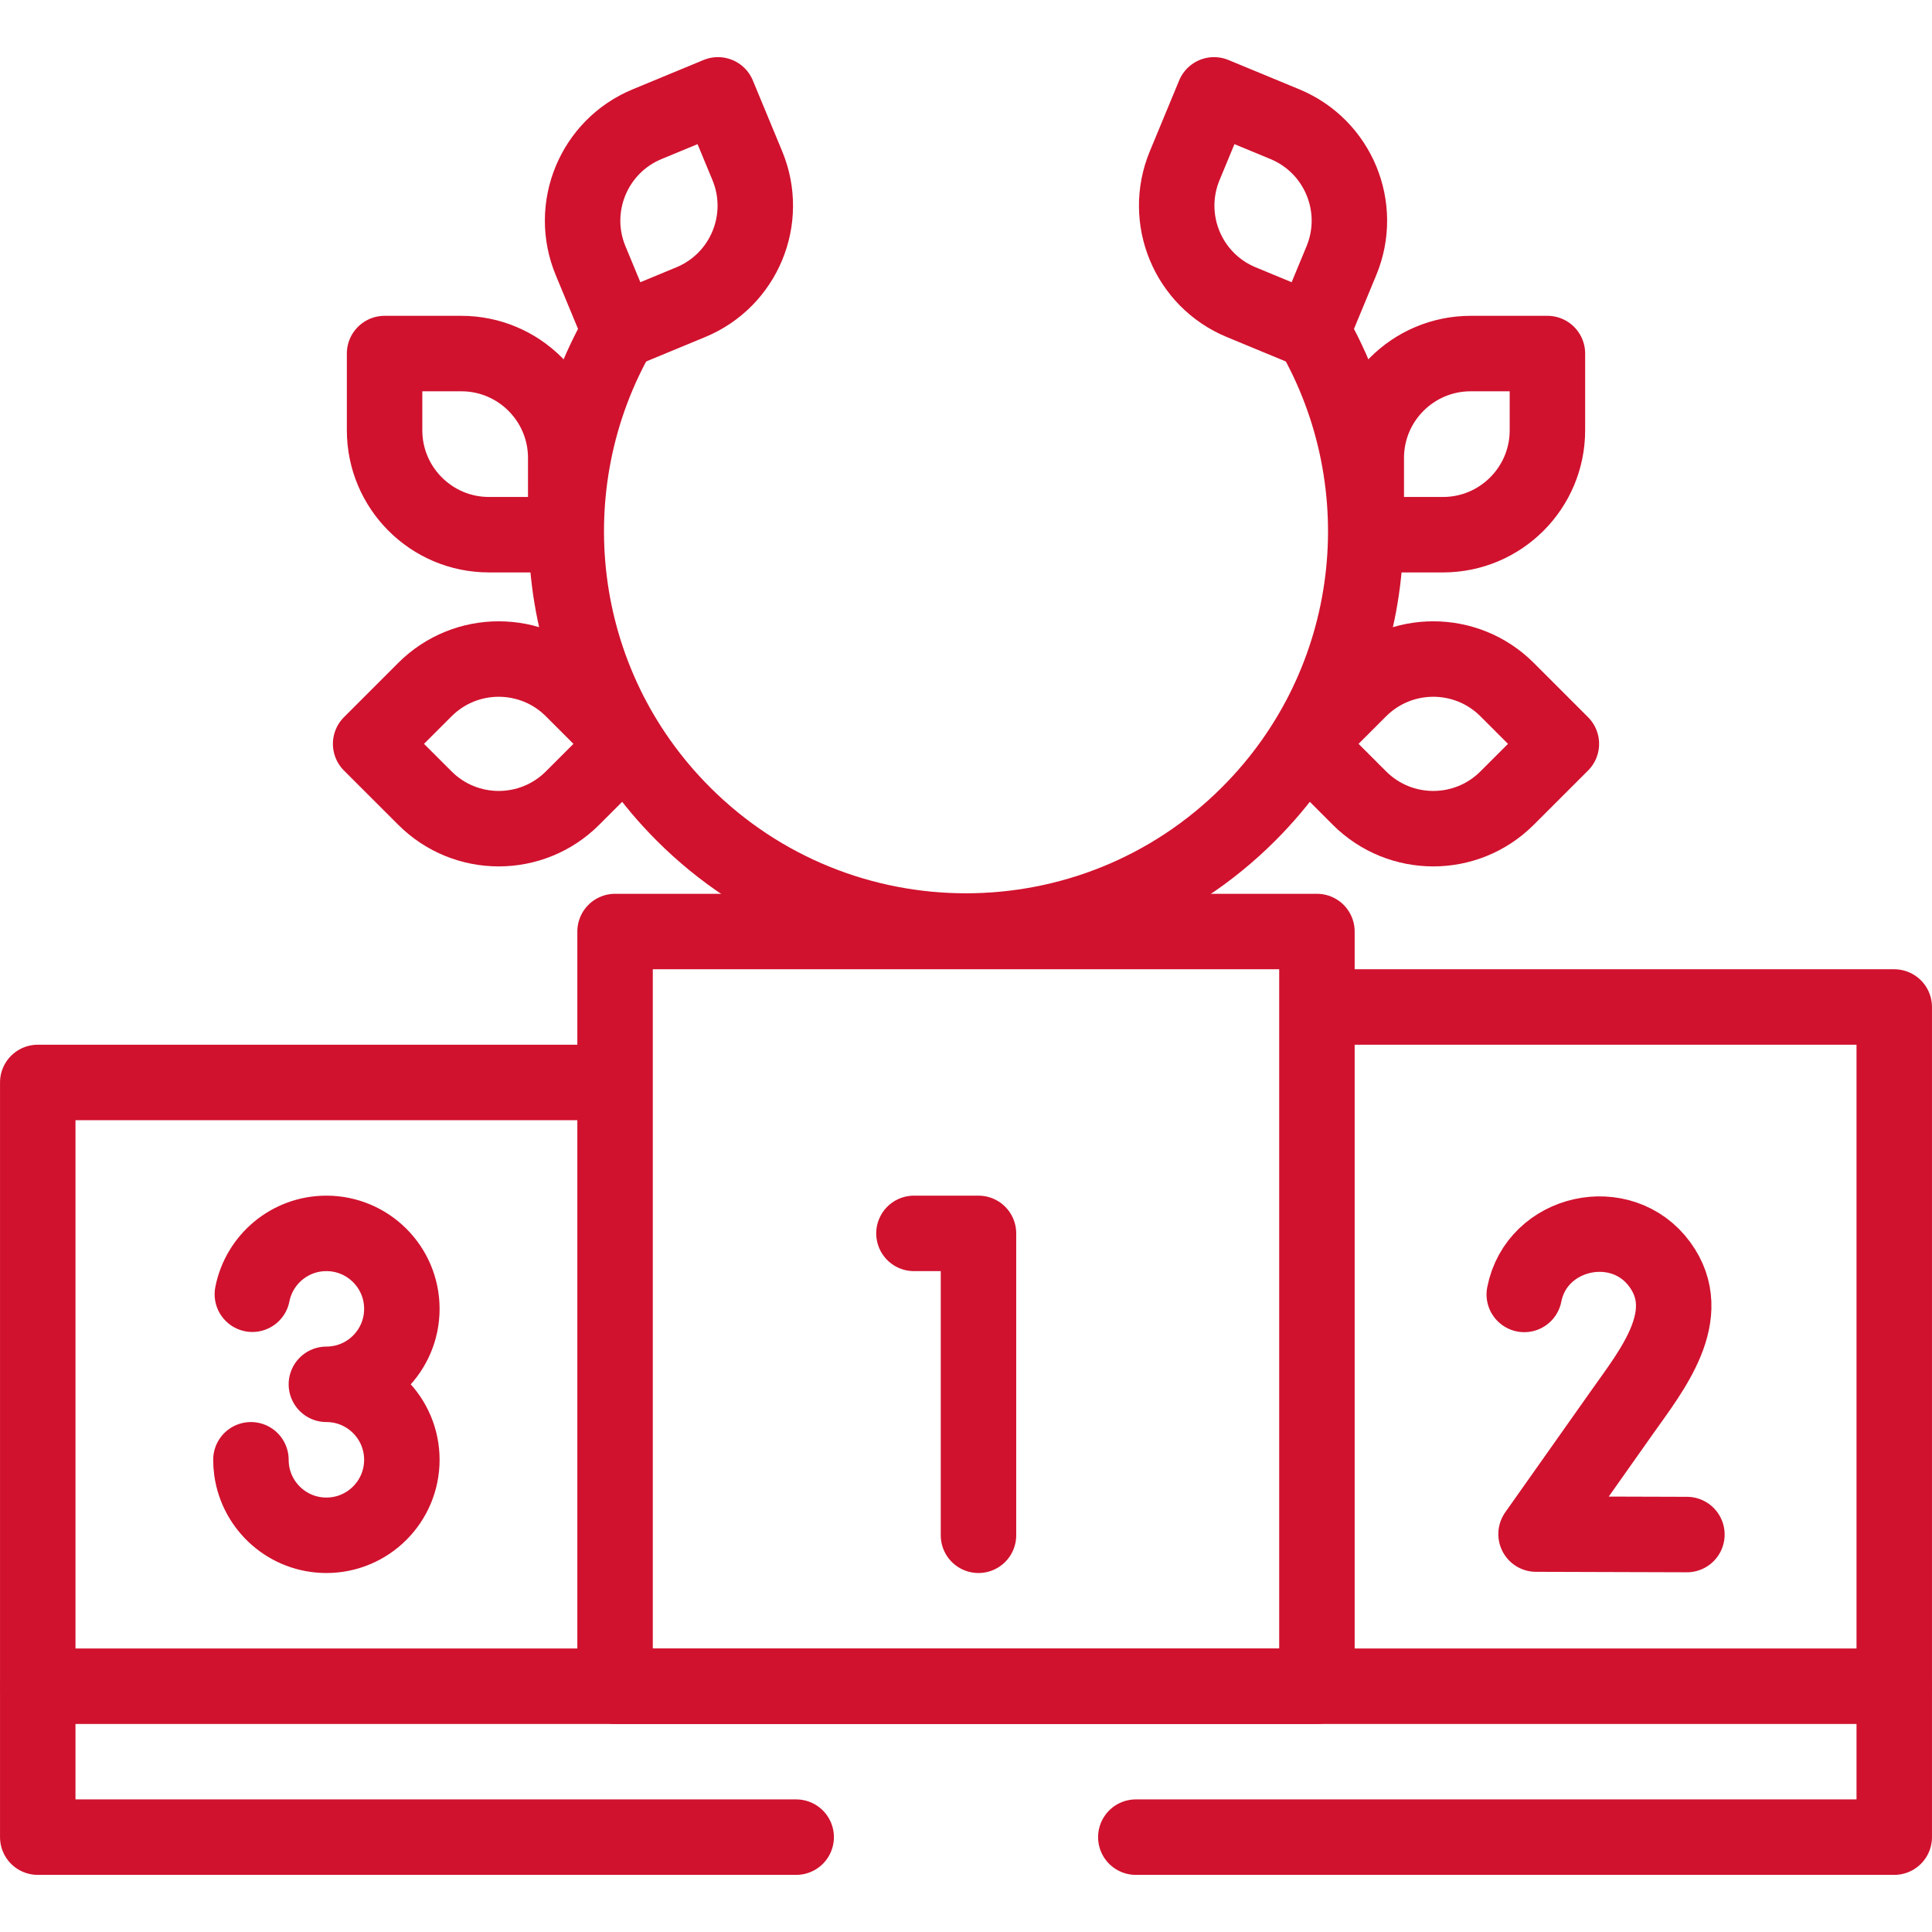
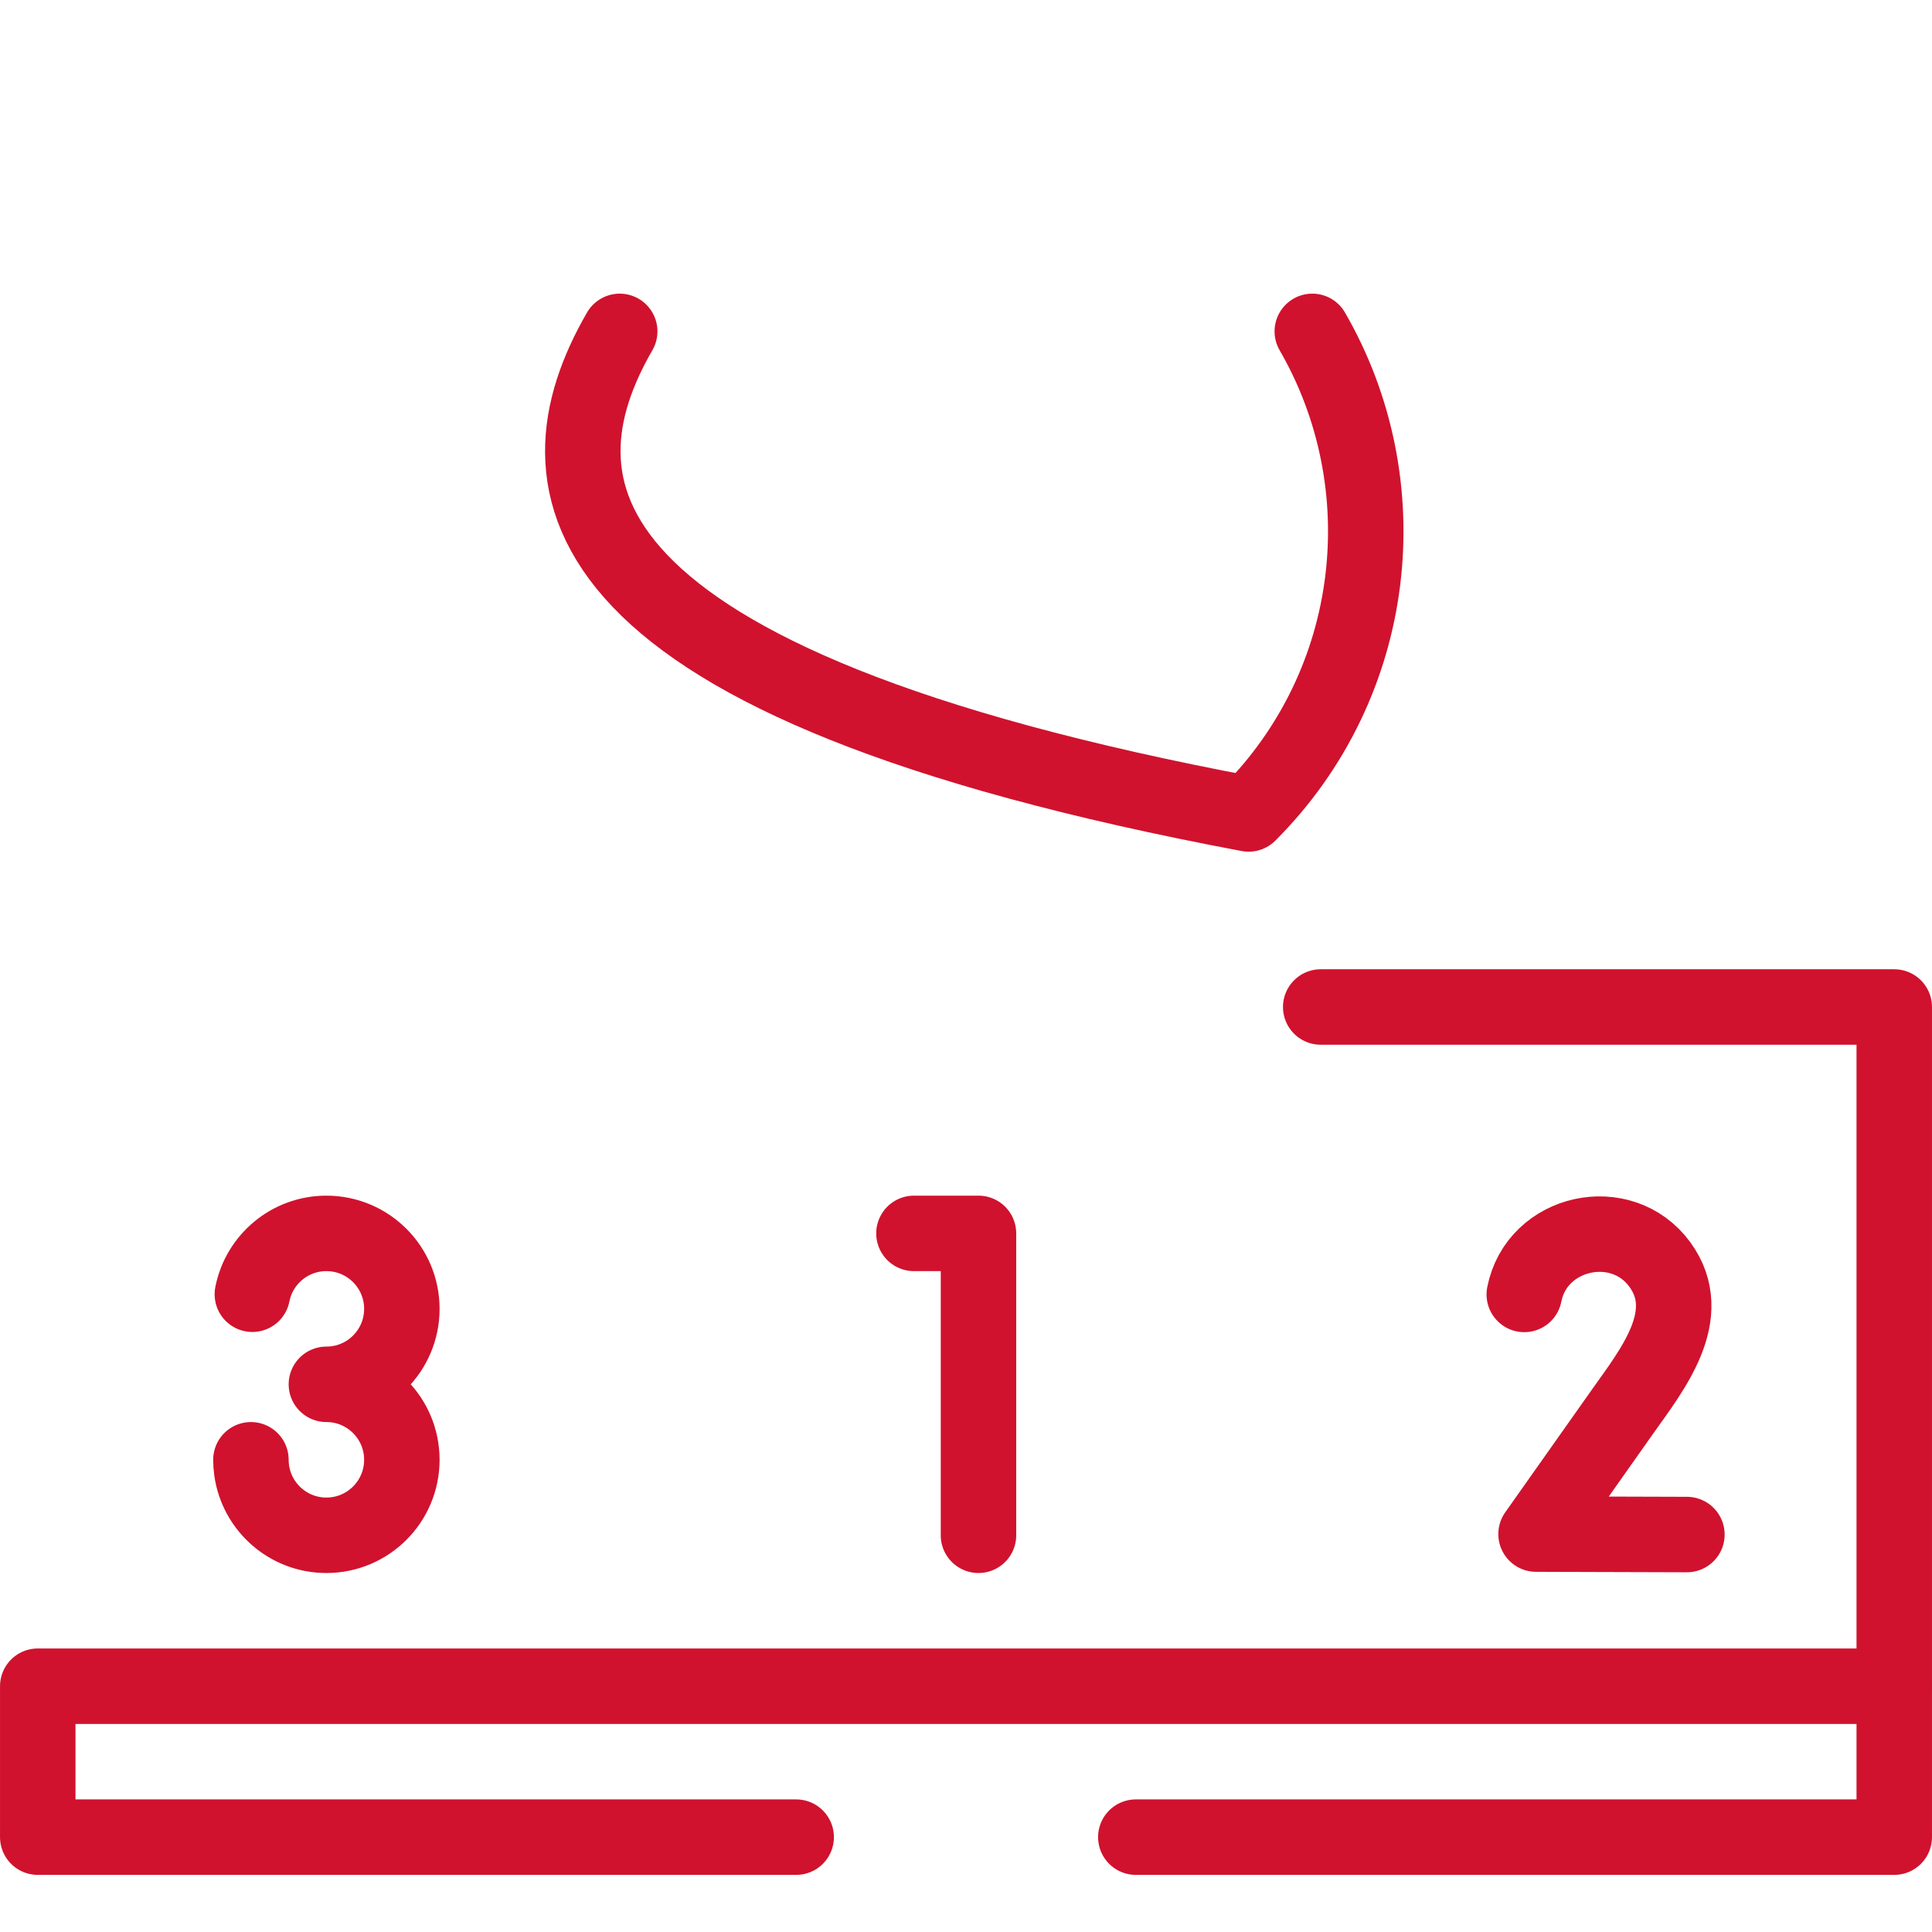
<svg xmlns="http://www.w3.org/2000/svg" width="50" height="50" viewBox="0 0 50 50" fill="none">
-   <path d="M15.82 28.014H0.977V43.639" stroke="#D0122E" stroke-width="1.953" stroke-miterlimit="10" stroke-linecap="round" stroke-linejoin="round" />
-   <path d="M34.082 43.639H15.918L15.918 24.108L34.082 24.108V43.639Z" stroke="#D0122E" stroke-width="1.953" stroke-miterlimit="10" stroke-linecap="round" stroke-linejoin="round" />
  <path d="M34.18 26.061H49.023V43.639M23.653 31.92H25.323V39.733" stroke="#D0122E" stroke-width="1.953" stroke-miterlimit="10" stroke-linecap="round" stroke-linejoin="round" />
-   <path d="M43.657 39.714L39.753 39.702L41.986 36.54C42.742 35.469 43.914 34.032 42.954 32.722C41.965 31.372 39.771 31.855 39.448 33.5M6.531 33.495C6.707 32.597 7.498 31.92 8.447 31.92C9.526 31.92 10.4 32.794 10.4 33.873C10.4 34.952 9.526 35.826 8.447 35.826C9.526 35.826 10.4 36.701 10.4 37.779C10.4 38.858 9.526 39.733 8.447 39.733C7.461 39.733 6.646 39.002 6.513 38.052C6.5 37.962 6.494 37.871 6.494 37.779M20.605 47.545H0.977V43.639H49.023V47.545H29.395M33.962 8.576C36.249 12.533 35.701 17.68 32.315 21.065C28.275 25.105 21.725 25.105 17.685 21.065C14.3 17.68 13.751 12.533 16.038 8.576" stroke="#D0122E" stroke-width="1.953" stroke-miterlimit="10" stroke-linecap="round" stroke-linejoin="round" />
-   <path d="M40.408 19.251L39.004 20.654C37.949 21.71 36.238 21.71 35.182 20.654L33.779 19.251L35.182 17.847C36.238 16.792 37.949 16.792 39.004 17.847L40.408 19.251ZM40.047 9.15V11.135C40.047 12.627 38.837 13.838 37.344 13.838H35.359V11.852C35.359 10.36 36.569 9.15 38.062 9.15H40.047ZM31.419 2.455L33.253 3.214C34.632 3.785 35.287 5.366 34.716 6.745L33.956 8.579L32.122 7.82C30.743 7.249 30.088 5.668 30.659 4.289L31.419 2.455ZM9.592 19.251L10.996 20.654C12.051 21.71 13.762 21.71 14.818 20.654L16.221 19.251L14.818 17.847C13.762 16.792 12.051 16.792 10.996 17.847L9.592 19.251ZM9.953 9.15V11.135C9.953 12.627 11.163 13.838 12.656 13.838H14.641V11.852C14.641 10.36 13.431 9.15 11.938 9.15H9.953ZM18.581 2.455L16.747 3.214C15.368 3.785 14.713 5.366 15.284 6.745L16.044 8.579L17.878 7.82C19.257 7.249 19.912 5.668 19.341 4.289L18.581 2.455Z" stroke="#D0122E" stroke-width="1.953" stroke-miterlimit="10" stroke-linecap="round" stroke-linejoin="round" />
+   <path d="M43.657 39.714L39.753 39.702L41.986 36.54C42.742 35.469 43.914 34.032 42.954 32.722C41.965 31.372 39.771 31.855 39.448 33.5M6.531 33.495C6.707 32.597 7.498 31.92 8.447 31.92C9.526 31.92 10.4 32.794 10.4 33.873C10.4 34.952 9.526 35.826 8.447 35.826C9.526 35.826 10.4 36.701 10.4 37.779C10.4 38.858 9.526 39.733 8.447 39.733C7.461 39.733 6.646 39.002 6.513 38.052C6.5 37.962 6.494 37.871 6.494 37.779M20.605 47.545H0.977V43.639H49.023V47.545H29.395M33.962 8.576C36.249 12.533 35.701 17.68 32.315 21.065C14.3 17.68 13.751 12.533 16.038 8.576" stroke="#D0122E" stroke-width="1.953" stroke-miterlimit="10" stroke-linecap="round" stroke-linejoin="round" />
</svg>